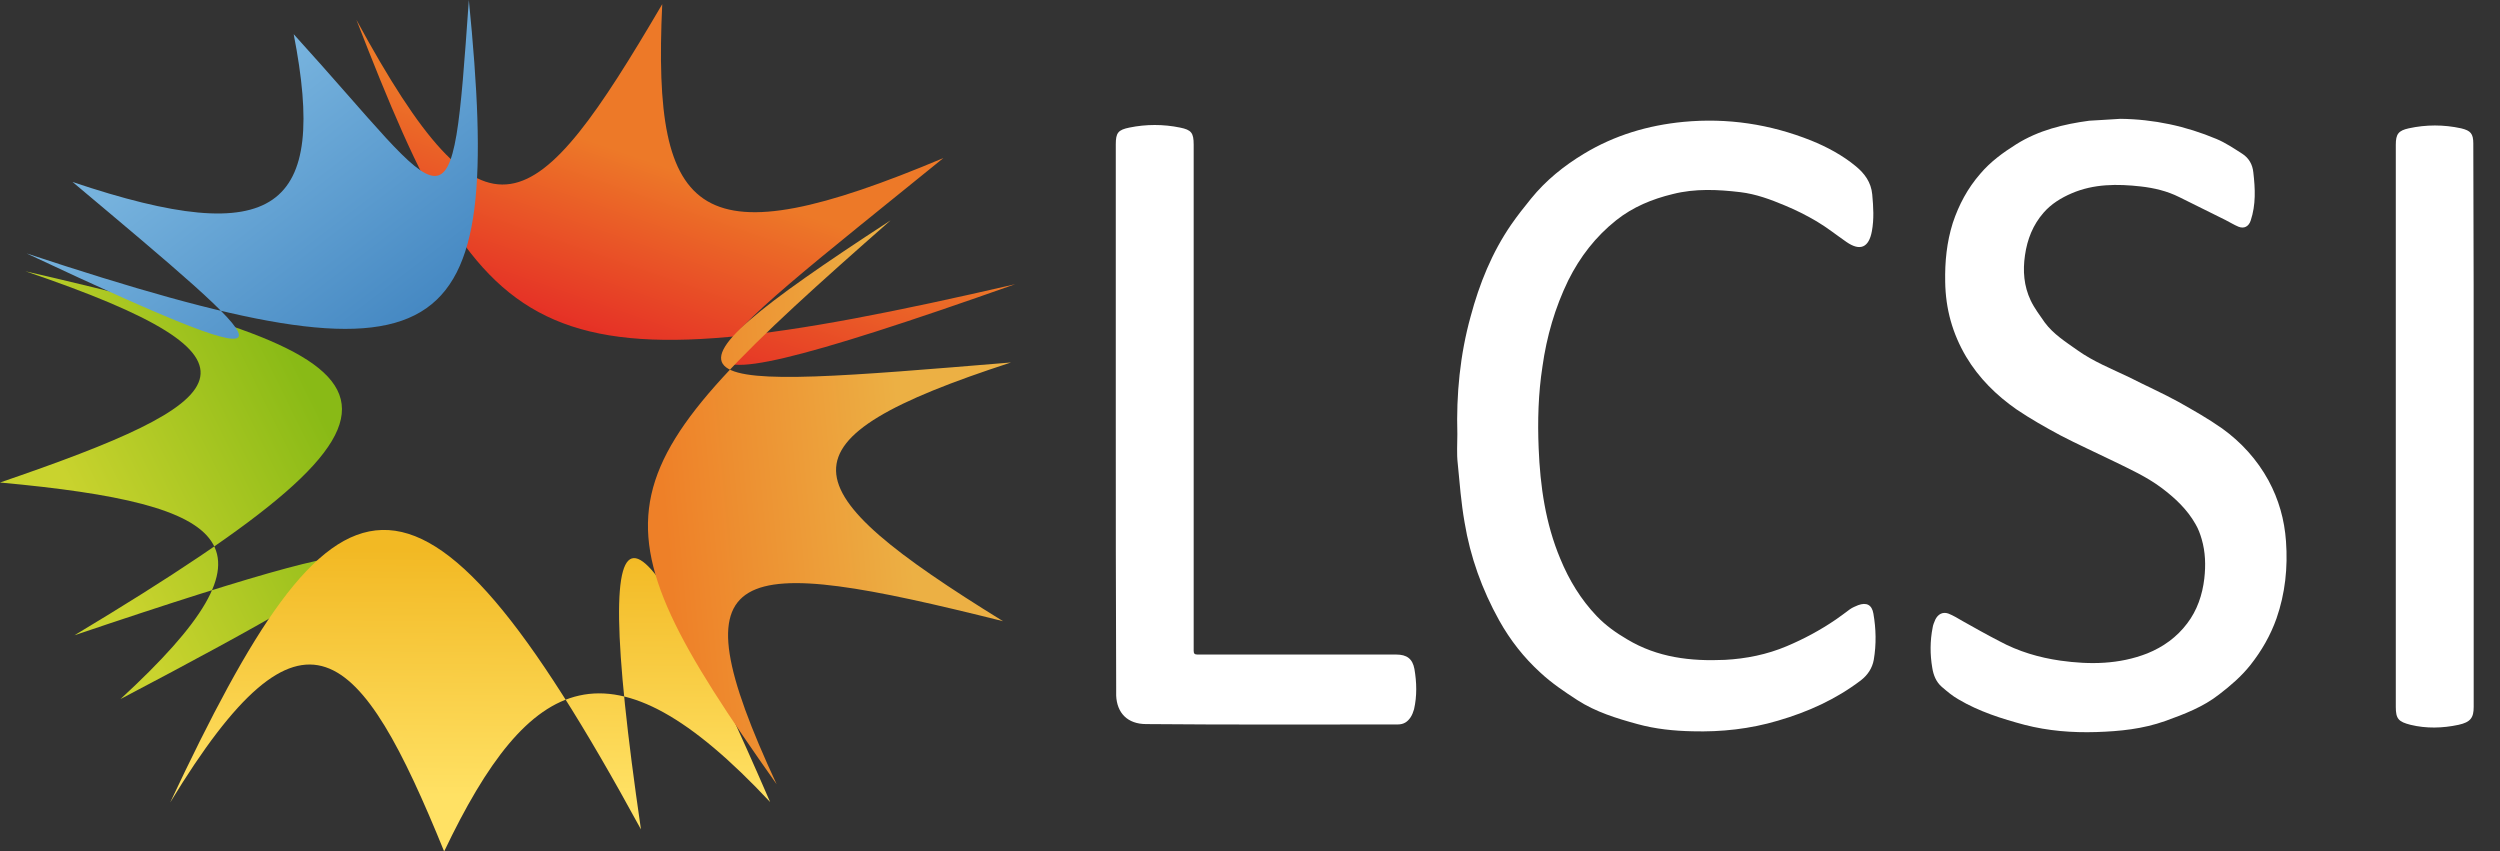
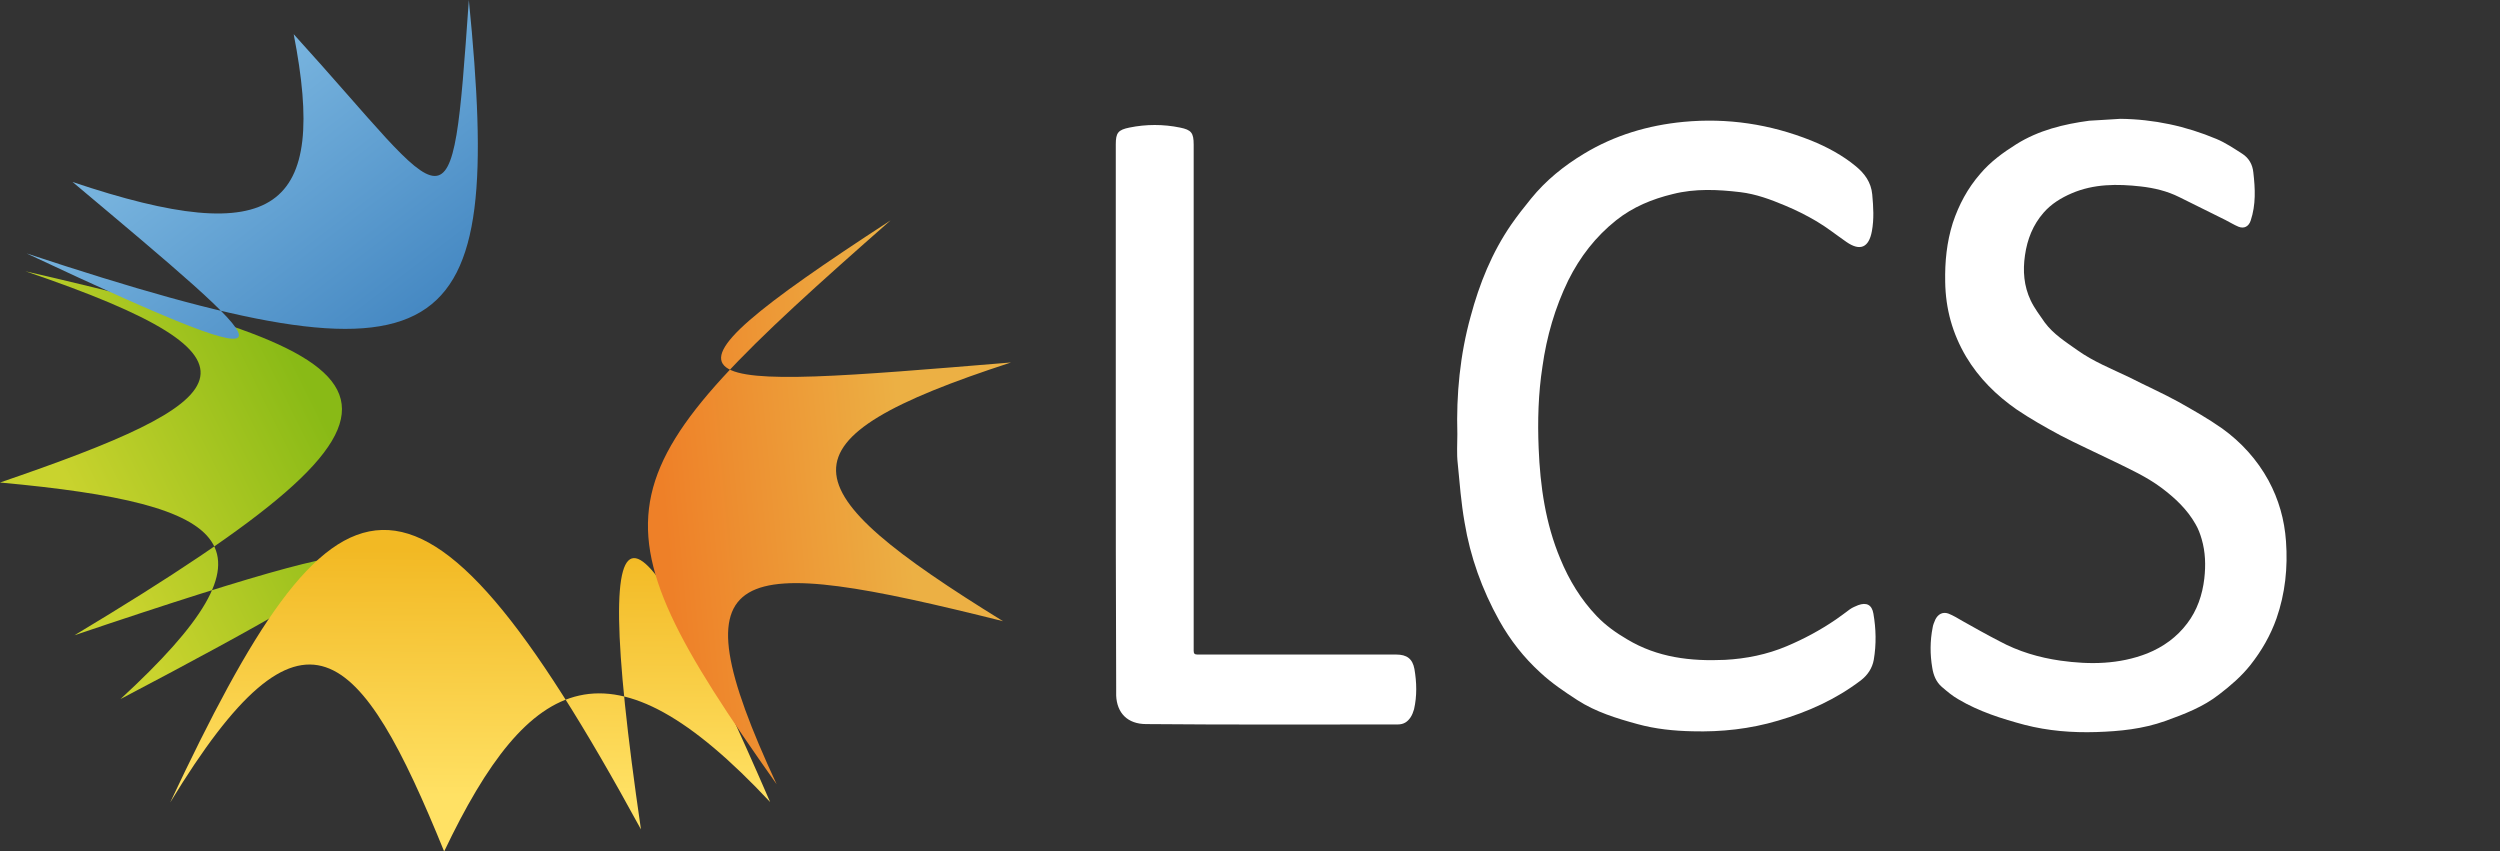
<svg xmlns="http://www.w3.org/2000/svg" xmlns:ns1="http://www.inkscape.org/namespaces/inkscape" xmlns:ns2="http://sodipodi.sourceforge.net/DTD/sodipodi-0.dtd" version="1.1" id="svg7979" ns1:version="1.1.1 (3bf5ae0d25, 2021-09-20)" ns2:docname="Logo Kugelschreiber Vektor.svg" x="0px" y="0px" viewBox="0 0 658 224.1" style="enable-background:new 0 0 658 224.1;" xml:space="preserve">
  <rect x="0" y="0" width="658" height="224.1" fill="#333333" stroke="none" />
  <style type="text/css">
	.st0{fill:#FFFFFF;}
	.st1{fill:url(#path7101_00000060728041227894037720000001490908712735750794_);}
	.st2{fill:url(#path7123_00000081640620991728952480000015566621363513713555_);}
	.st3{fill:url(#path7145_00000145021564550168330710000013188222772723323573_);}
	.st4{fill:url(#path7167_00000140007287178177084280000000617120292228638364_);}
	.st5{fill:url(#path7189_00000010277804166265234040000001281655563926094783_);}
</style>
  <ns2:namedview bordercolor="#666666" borderopacity="1.0" id="namedview7981" ns1:current-layer="layer1" ns1:cx="-140.79714" ns1:cy="338.81322" ns1:document-units="mm" ns1:pagecheckerboard="0" ns1:pageopacity="0.0" ns1:pageshadow="2" ns1:window-height="1089" ns1:window-maximized="1" ns1:window-width="2048" ns1:window-x="-8" ns1:window-y="-8" ns1:zoom="0.77771465" pagecolor="#ffffff" showgrid="false">
	</ns2:namedview>
  <g id="layer1_00000161597737517610419850000018020880736545299127_" transform="translate(-110.925,-20.024)" ns1:groupmode="layer" ns1:label="Ebene 1">
    <g>
      <path class="st0" d="M669,51.3c8.8,0.1,17.2,1.9,25.3,5.3c2.4,1,4.6,2.5,6.8,3.9c1.7,1.1,2.7,2.8,2.9,4.9    c0.5,4.3,0.7,8.5-0.7,12.7c-0.5,1.5-1.7,2.2-3.2,1.6c-1.2-0.5-2.3-1.2-3.5-1.8c-4-2-8.1-4-12.1-6c-3.2-1.6-6.6-2.4-10.1-2.8    c-6.2-0.7-12.4-0.7-18.2,1.8c-2.8,1.2-5.4,2.8-7.4,5.1c-2.8,3.2-4.3,7-4.9,11.2c-0.6,4.1-0.3,8.1,1.5,11.9c1,2.1,2.4,3.9,3.7,5.8    c2.3,3.1,5.5,5.1,8.6,7.3c4.2,3,9,4.9,13.6,7.1c4.3,2.2,8.8,4.2,13,6.5c3.9,2.2,7.8,4.4,11.5,7c5,3.6,9.2,8.2,12.2,13.7    c2.7,5,4.2,10.3,4.6,16c0.5,6.9-0.2,13.7-2.5,20.3c-1.6,4.5-3.9,8.5-6.9,12.3c-2.4,3-5.2,5.4-8.2,7.7c-4.2,3.3-9.2,5.2-14.2,7    c-5.9,2.1-11.9,2.7-18.1,2.9c-6.4,0.2-12.7-0.3-18.9-1.9c-6-1.6-12-3.5-17.4-6.7c-1.6-0.9-3-2.1-4.4-3.3c-1.5-1.3-2.2-3.1-2.5-5    c-0.6-3.5-0.6-7.1,0.1-10.6c0.1-0.7,0.4-1.4,0.7-2.1c0.7-1.4,1.9-2.1,3.4-1.6c1.3,0.5,2.6,1.3,3.8,2c3.2,1.8,6.4,3.6,9.7,5.3    c5,2.7,10.4,4.3,16,5.1c7.8,1.1,15.5,1,22.9-1.9c4.2-1.7,7.8-4.3,10.5-7.9c2.6-3.4,4-7.5,4.5-11.8c0.4-3.5,0.3-7-0.7-10.4    c-0.4-1.4-0.9-2.7-1.6-3.9c-2.2-3.9-5.4-6.9-9-9.6c-3.9-2.9-8.3-4.9-12.6-7c-4.7-2.3-9.4-4.4-14-6.8c-3.9-2.1-7.8-4.3-11.5-6.8    c-5.3-3.7-9.9-8.2-13.3-13.9c-3.6-6.1-5.4-12.6-5.5-19.7c-0.1-5.3,0.4-10.4,2-15.5c1.6-4.8,3.9-9.1,7.2-12.9    c2.7-3.2,6-5.6,9.5-7.8c5.9-3.7,12.5-5.3,19.2-6.2C663.7,51.6,666.3,51.5,669,51.3z" />
      <path class="st0" d="M494.5,134.3c-0.3-10.5,0.7-20.9,3.5-31c2.3-8.6,5.6-16.8,10.7-24.2c1.6-2.3,3.4-4.6,5.2-6.8    c3.9-4.8,8.6-8.6,13.9-11.8c8.1-4.9,16.9-7.5,26.2-8.4c11.6-1.1,22.8,0.6,33.6,4.9c4.2,1.7,8.3,3.9,11.8,6.8    c2.3,1.9,4,4.2,4.3,7.4c0.3,3.3,0.5,6.5-0.1,9.7c-0.8,4.3-3.1,5.3-6.7,2.8c-2.6-1.8-5.1-3.8-7.8-5.4c-2.7-1.6-5.5-3-8.4-4.2    c-3.8-1.6-7.6-3-11.7-3.5c-5.9-0.7-11.9-1-17.8,0.5c-5.4,1.3-10.5,3.4-14.9,6.9c-5.4,4.3-9.5,9.6-12.6,15.8    c-3.5,7.2-5.7,14.8-6.8,22.7c-1.1,7.1-1.3,14.3-1,21.5c0.4,10,1.8,19.8,5.7,29.1c2.3,5.6,5.4,10.7,9.6,15.1c2.4,2.5,5.1,4.4,8,6.1    c8,4.8,16.7,5.8,25.7,5.4c5.6-0.3,11.1-1.4,16.3-3.6c4.5-1.9,8.8-4.2,12.9-7c1.3-0.9,2.5-1.8,3.7-2.7c0.7-0.5,1.5-0.8,2.2-1.1    c2.2-0.8,3.6-0.1,4,2.2c0.7,4,0.8,8.1,0.1,12.2c-0.4,2.2-1.6,4-3.4,5.4c-6.6,5-13.9,8.3-21.8,10.6c-7.4,2.2-14.9,3-22.5,2.8    c-4.9-0.1-9.8-0.6-14.5-1.9c-5.5-1.5-11-3.2-15.8-6.3c-3.4-2.2-6.8-4.5-9.7-7.2c-4.4-4-8-8.6-10.9-13.8    c-4.5-8.1-7.6-16.7-9.1-25.8c-0.9-5.1-1.3-10.3-1.8-15.5C494.3,139.4,494.5,136.9,494.5,134.3z" />
      <path class="st0" d="M404.6,129.9c0-24,0-47.9,0-71.9c0-3,0.6-3.8,3.6-4.4c4.4-0.9,8.9-0.9,13.3,0c3,0.6,3.6,1.4,3.6,4.5    c0,12.2,0,24.3,0,36.5c0,31.9,0,63.7,0,95.6c0,0.4,0,0.7,0,1.1c0,0.7,0.2,1,1,1c0.3,0,0.7,0,1,0c17.1,0,34.2,0,51.3,0    c2.8,0,4.3,1.1,4.8,3.8c0.6,3.5,0.7,7.1-0.1,10.6c-0.2,0.7-0.5,1.5-0.9,2.1c-0.8,1.2-1.8,1.9-3.4,1.9c-22.1,0-44.2,0.1-66.2-0.1    c-4.9,0-7.7-2.9-7.9-7.5c0-0.8,0-1.5,0-2.3C404.6,177.2,404.6,153.5,404.6,129.9z" />
-       <path class="st0" d="M762,132.1c0,24.7,0,49.3,0,74c0,2.8-0.8,4-4,4.7c-4.2,0.9-8.5,1-12.6,0c-3.2-0.8-3.9-1.6-3.9-4.7    c0-49.3,0-98.7,0-148c0-2.8,0.7-3.7,3.4-4.3c4.6-1,9.2-1,13.8,0c2.5,0.6,3.2,1.4,3.2,4C762,82.5,762,107.3,762,132.1z" />
    </g>
  </g>
  <g id="g7061" transform="matrix(0.299,0,0,-0.244,-21.405,129.217)">
    <g>
      <g id="g7063">
        <g id="g7069" transform="matrix(1.712,0,0,-1.712,262,326.614)">
          <g id="g7071">
				</g>
        </g>
      </g>
    </g>
  </g>
  <g id="g7073">
    <g id="g7079">
      <g id="g7081">
        <g id="g7087">
          <g id="g7089">
            <linearGradient id="path7101_00000019649908080238751260000003263534135906373774_" gradientUnits="userSpaceOnUse" x1="26.927" y1="531.54" x2="27.927" y2="531.54" gradientTransform="matrix(34.628 -66.499 -81.52 -28.247 42550.945 16899.146)">
              <stop offset="0" style="stop-color:#E42525" />
              <stop offset="0.744" style="stop-color:#ED7928" />
              <stop offset="0.807" style="stop-color:#ED7928" />
              <stop offset="1" style="stop-color:#ED7928" />
            </linearGradient>
-             <path id="path7101" style="fill:url(#path7101_00000019649908080238751260000003263534135906373774_);" d="M174.3,1.1       c-2.7,57.3,9.8,67.5,74,40.5c-64.2,52.2-96.4,74,18.9,33.2C140.7,104,128.2,93.8,93.8,5.2C128.2,68.6,140.7,58.4,174.3,1.1" />
          </g>
        </g>
      </g>
    </g>
    <g id="g7103">
      <g id="g7105">
        <g id="g7111">
          <g id="g7113">
            <linearGradient id="path7123_00000043423799770642157990000000808181075677718930_" gradientUnits="userSpaceOnUse" x1="33.223" y1="537.32" x2="34.223" y2="537.32" gradientTransform="matrix(-71.104 23.396 28.68 58.003 -12964.231 -31837.037)">
              <stop offset="0" style="stop-color:#89BA16" />
              <stop offset="0.922" style="stop-color:#C9D32E" />
              <stop offset="1" style="stop-color:#C9D32E" />
            </linearGradient>
            <path id="path7123" style="fill:url(#path7123_00000043423799770642157990000000808181075677718930_);" d="M6.7,71.4       c101.8,23.5,115.2,34.4,12.9,95.8c102.3-34.6,89-23.6,12.1,16.8c43.9-40.4,30.5-51.3-31.7-57C62.2,105.7,75.6,94.8,6.7,71.4" />
          </g>
        </g>
      </g>
    </g>
    <g id="g7125">
      <g id="g7127">
        <g id="g7133">
          <g id="g7135">
            <linearGradient id="path7145_00000163072471112203382910000006496806497891547780_" gradientUnits="userSpaceOnUse" x1="28.155" y1="536.049" x2="29.155" y2="536.049" gradientTransform="matrix(-61.331 -53.062 -65.048 50.03 36711.363 -25247.344)">
              <stop offset="0" style="stop-color:#4689C3" />
              <stop offset="0.922" style="stop-color:#76B2DD" />
              <stop offset="1" style="stop-color:#76B2DD" />
            </linearGradient>
            <path id="path7145" style="fill:url(#path7145_00000163072471112203382910000006496806497891547780_);" d="M77.3,9       c41.9,46.1,41.5,56.4,46.1-9c9.2,92.9-4.2,103.8-116.4,66.7c79.2,37.2,65.8,26.3,12.1-18.8C72.9,66,86.3,55.1,77.3,9" />
          </g>
        </g>
      </g>
    </g>
    <g id="g7147">
      <g id="g7149">
        <g id="g7155">
          <g id="g7157">
            <linearGradient id="path7167_00000069365267098109696170000012248553226169151899_" gradientUnits="userSpaceOnUse" x1="35.403" y1="532.57" x2="36.403" y2="532.57" gradientTransform="matrix(-0.782 70.227 86.09 0.638 -45696.688 -2680.899)">
              <stop offset="0" style="stop-color:#F2B924" />
              <stop offset="0.922" style="stop-color:#FFE164" />
              <stop offset="1" style="stop-color:#FFE164" />
            </linearGradient>
            <path id="path7167" style="fill:url(#path7167_00000069365267098109696170000012248553226169151899_);" d="M202.7,211.1       c-42-44.9-63.3-34.2-85.8,13c-22.1-54.3-37-70.7-72.1-12.9c43-91.4,64.4-102.2,123.9,7.1C153.8,116.1,168.7,132.6,202.7,211.1" />
          </g>
        </g>
      </g>
    </g>
    <g id="g7169">
      <g id="g7171">
        <g id="g7177">
          <g id="g7179">
            <linearGradient id="path7189_00000060727971445413163470000009471678690747029150_" gradientUnits="userSpaceOnUse" x1="30.141" y1="527.008" x2="31.141" y2="527.008" gradientTransform="matrix(69.991 5.332 -4.95 -53.318 673.419 28066.758)">
              <stop offset="0" style="stop-color:#EE8028" />
              <stop offset="0.922" style="stop-color:#ECB044" />
              <stop offset="1" style="stop-color:#ECB044" />
            </linearGradient>
            <path id="path7189" style="fill:url(#path7189_00000060727971445413163470000009471678690747029150_);" d="M234.4,58       c-70.8,46.1-55.2,44.6,31.7,37.4c-63,20.5-59.1,32.9-2.1,68.1c-71.5-17.9-87.1-16.4-59.6,42.9C153,133.7,157.9,125.3,234.4,58" />
          </g>
        </g>
      </g>
    </g>
  </g>
</svg>